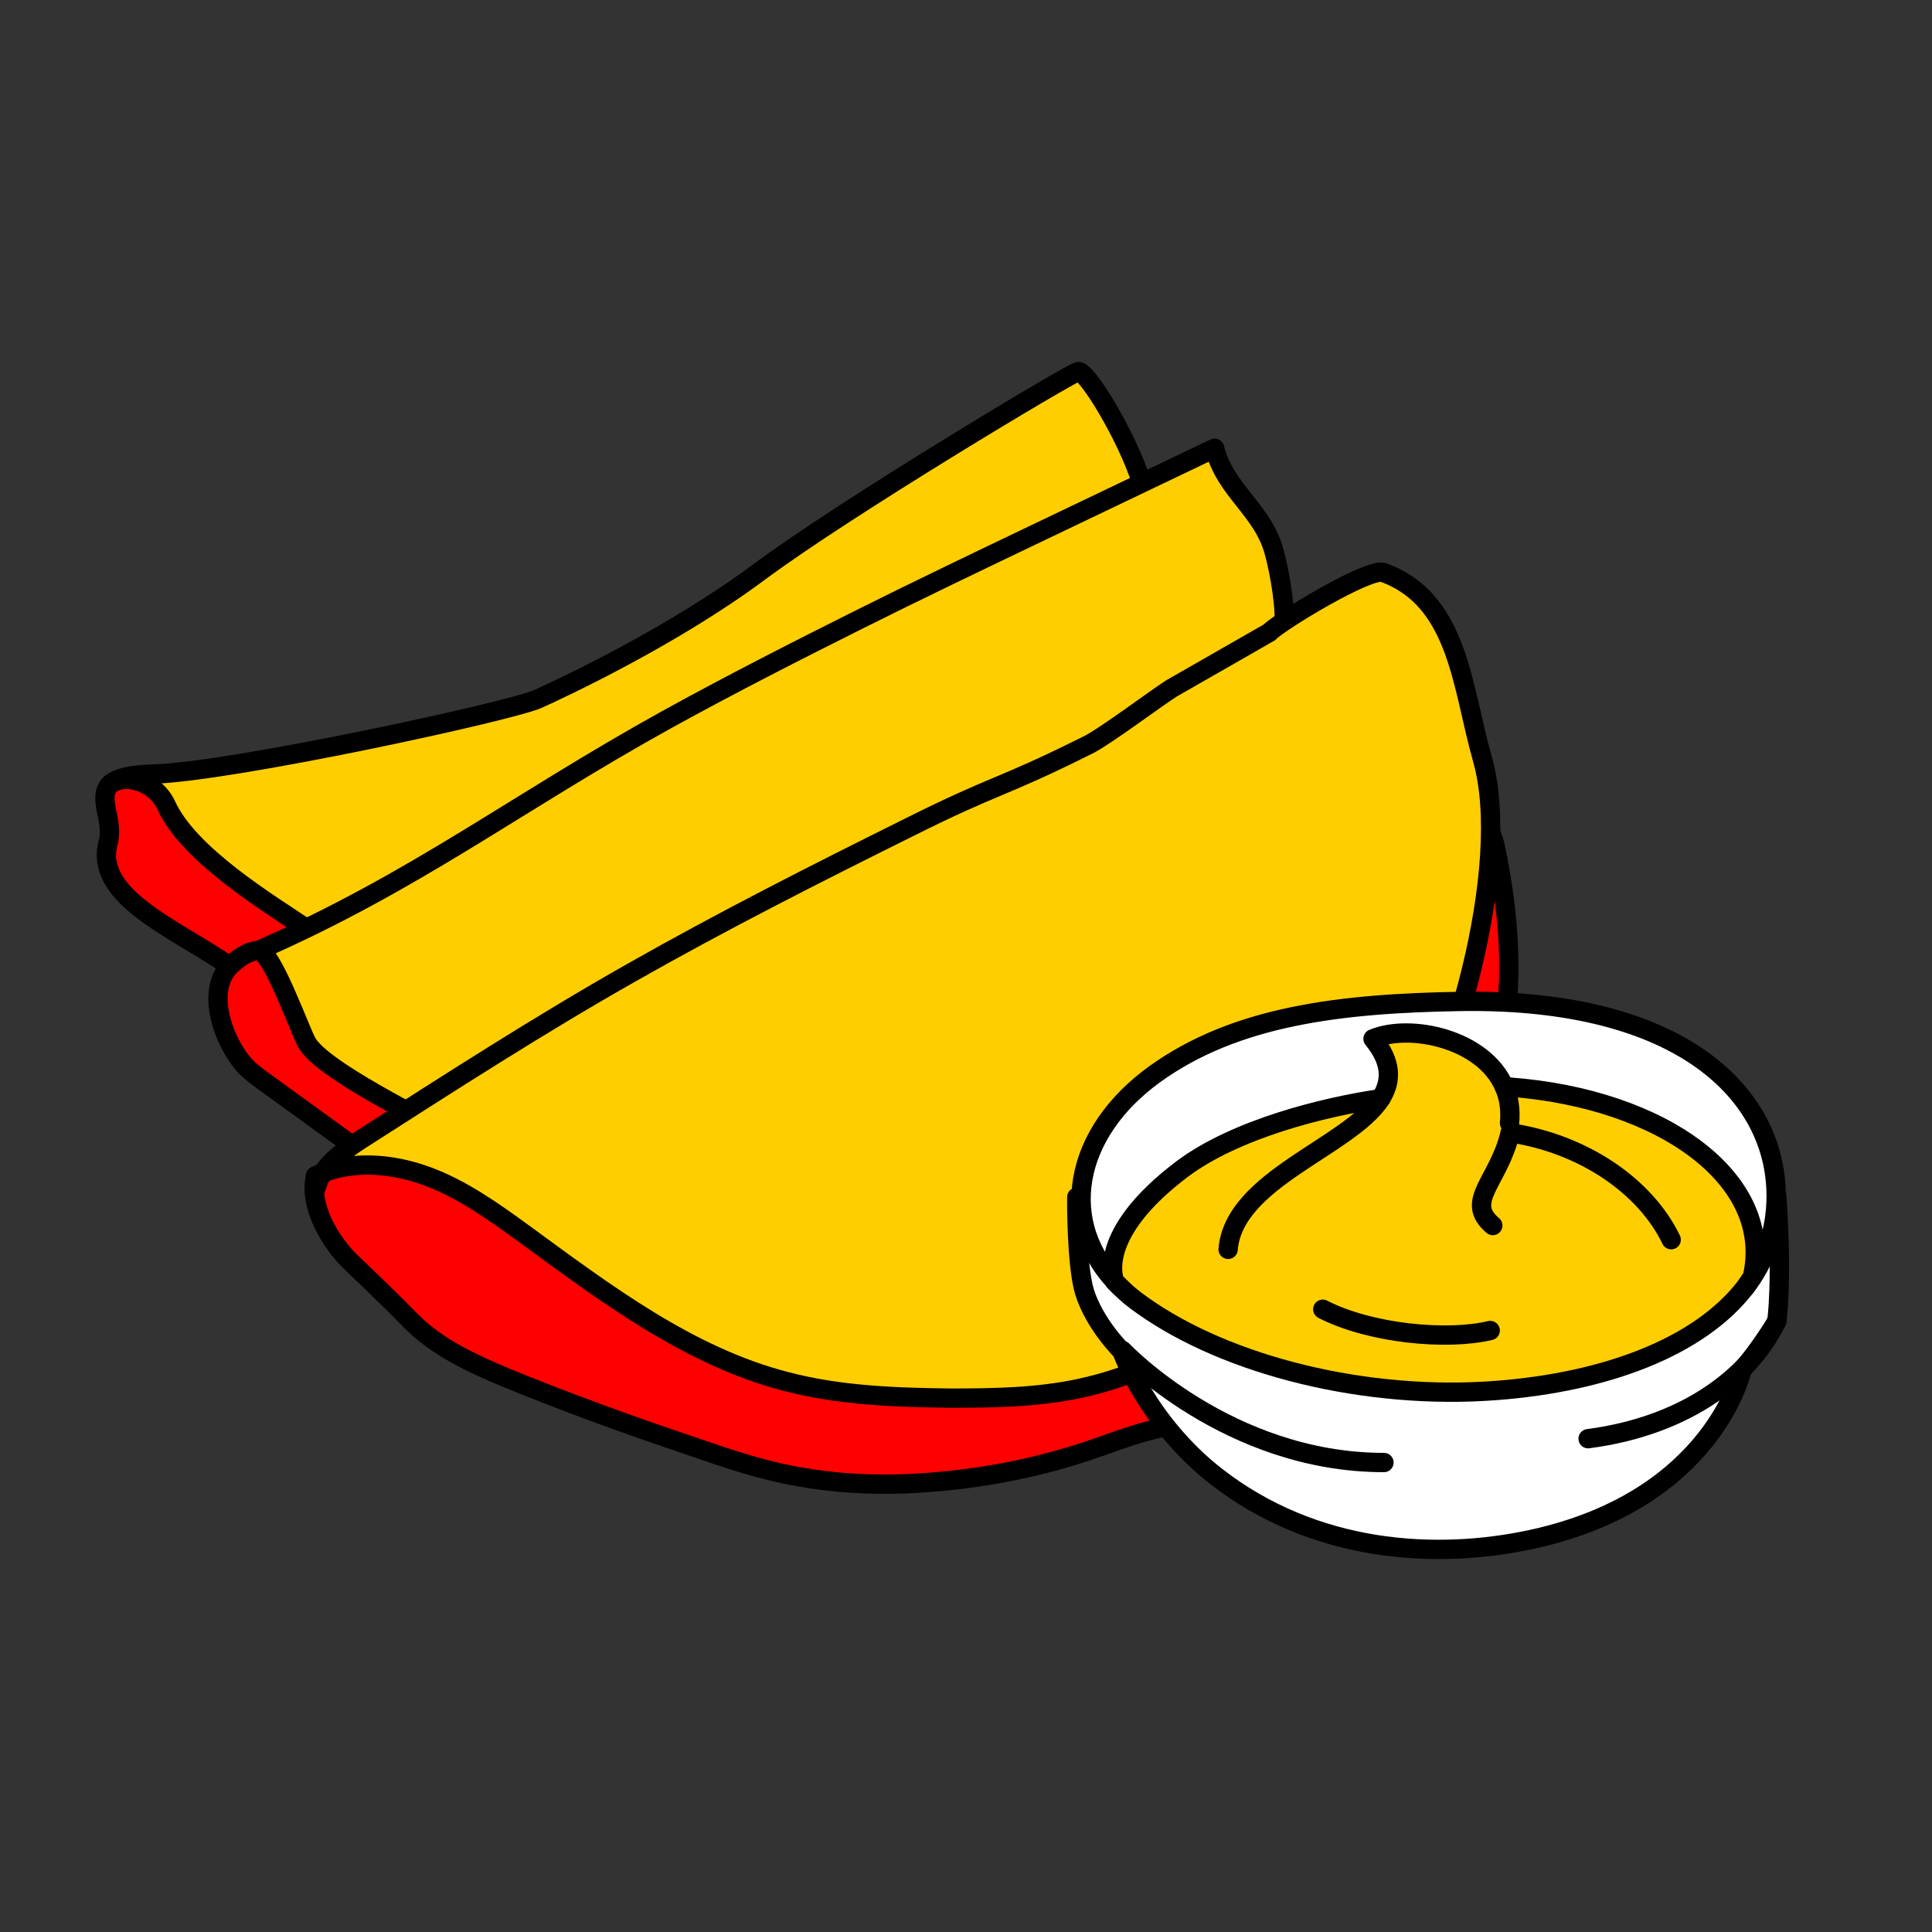
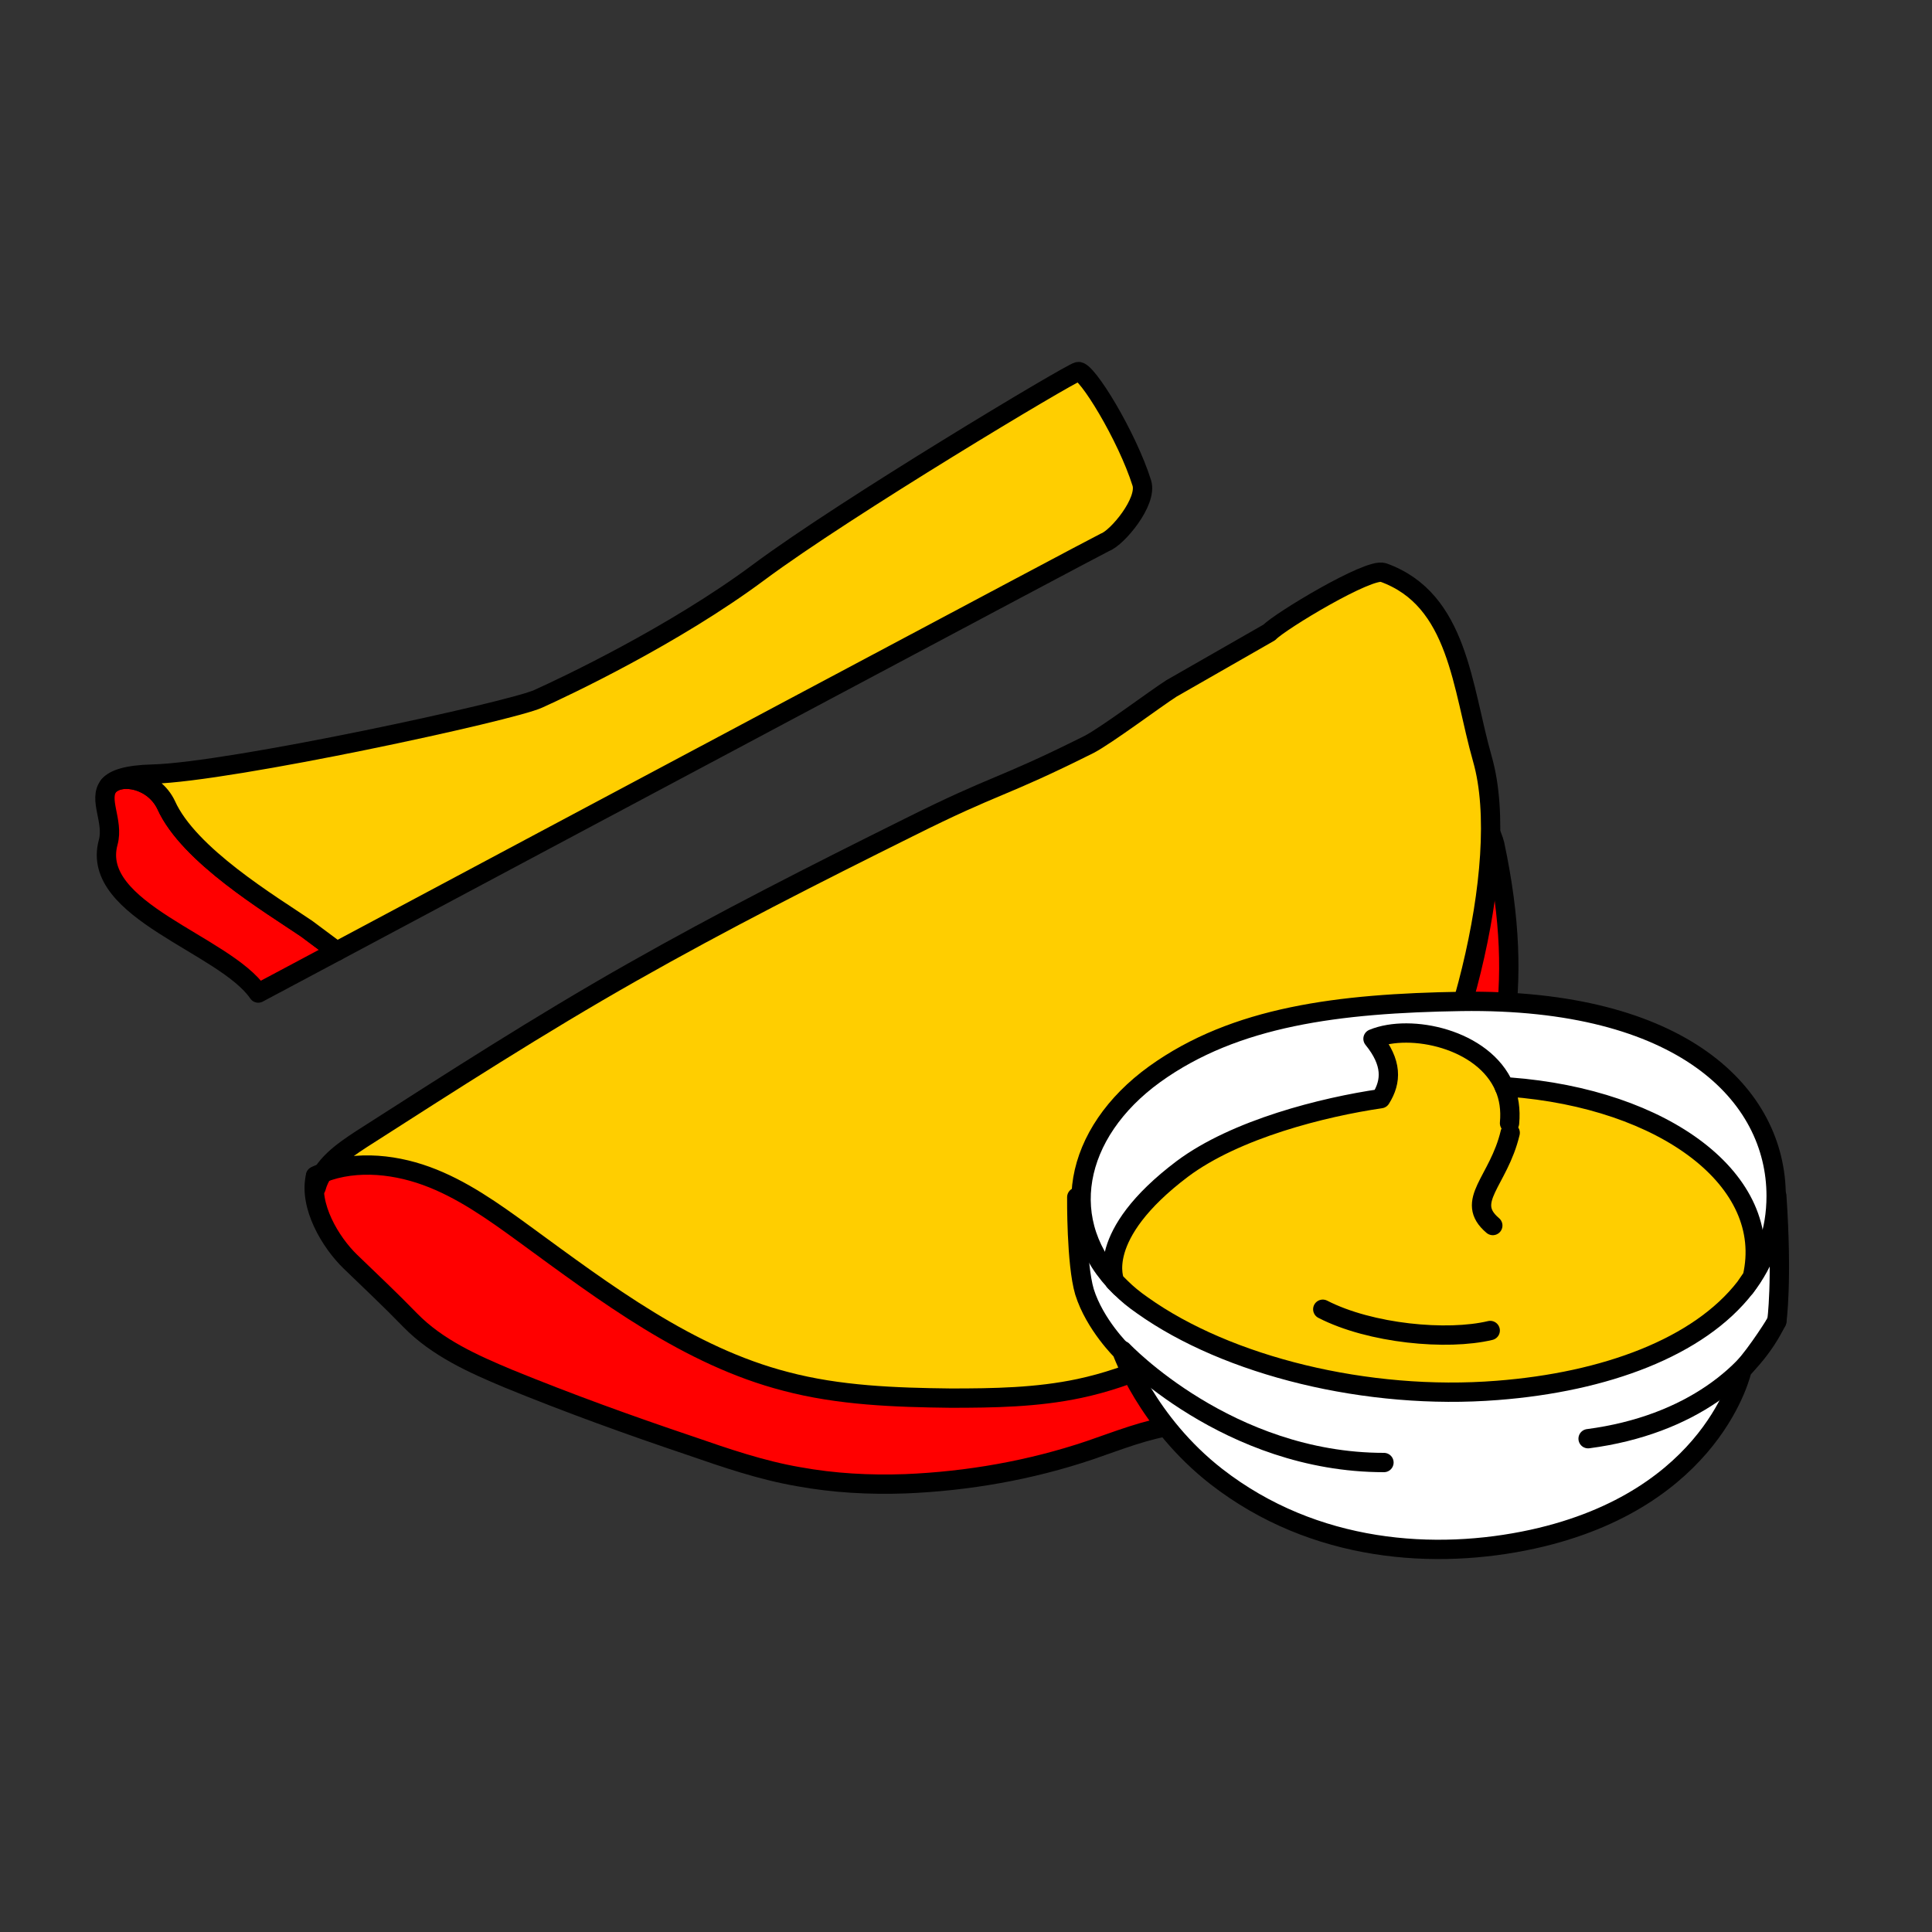
<svg xmlns="http://www.w3.org/2000/svg" version="1.1" id="Layer_1" x="0px" y="0px" viewBox="0 0 300 300" style="enable-background:new 0 0 300 300;" xml:space="preserve">
  <rect x="0" y="0" width="300" height="300" fill="#333333" stroke="none" />
  <style type="text/css">
	.st0{fill:#FF0000;stroke:#000000;stroke-width:3;stroke-linecap:round;stroke-linejoin:round;stroke-miterlimit:10;}
	.st1{fill:#FFCE00;stroke:#000000;stroke-width:3;stroke-linecap:round;stroke-linejoin:round;stroke-miterlimit:10;}
	.st2{fill:#FFFFFF;stroke:#000000;stroke-width:3;stroke-linecap:round;stroke-linejoin:round;stroke-miterlimit:10;}
	.st3{fill:none;stroke:#000000;stroke-width:3;stroke-linecap:round;stroke-linejoin:round;stroke-miterlimit:10;}
	.st4{fill:none;}
</style>
  <g>
    <path class="st0" d="M25.8,125c-1.9-4-7-5-8.9-3c-1.7,2.1,0.8,5.5-0.1,8.8c-2.9,10.6,18.1,15.8,23.3,23.4c0,0,4.7-2.5,12.2-6.5   l-4.7-3.5C42,140.4,29.3,132.8,25.8,125z" />
    <path class="st1" d="M177.3,75c-2.3-7.3-8.6-17.6-9.9-17.3s-36.2,21.2-49.5,31.1s-30.3,17.9-34.3,19.7c-4,1.9-47.9,11.4-59.9,11.7   c-4,0.1-6,0.8-6.8,1.8c1.9-2,7-1,8.9,3c3.5,7.8,16.2,15.4,21.8,19.2l4.7,3.5c32.4-17.3,117.8-62.8,119.3-63.5   C173.5,83.5,178.2,77.9,177.3,75z" />
  </g>
  <g>
    <g>
-       <path class="st0" d="M47.6,161.8c-1-1.8-5.5-14.4-7.5-14.2c-1.6,0.1-3,1.1-4.2,2.2c-3.9,3.6-1.6,11.1,1.7,15.2    c0.9,1.1,2.1,2,3.2,2.8c7.9,5.7,15.7,11.4,23.6,17.1l10.9-6.1C65.1,173.6,49.7,165.9,47.6,161.8z" />
-       <path class="st1" d="M199.3,97.9c0.5-2.9-0.6-9.1-1.4-12c-1.7-6.7-7.6-9.6-9.3-16.3c-9.2,4.4-18.4,8.8-27.6,13.2    c-9.2,4.4-18.4,8.8-27.6,13.4c-10,5-20,10.1-29.8,15.5c-23.5,13-38.9,25.1-63.5,35.9c2-0.2,6.5,12.4,7.5,14.2    c2.1,4.1,17.5,11.8,27.7,17l117.3-66C195.6,112.6,198.7,100.8,199.3,97.9z" />
-     </g>
+       </g>
    <path class="st0" d="M232.1,131.1c-0.6-2.6-6.1-12.7-7.3-15.1C221.6,109.6,49,182.6,49,182.6c-1.1,4.6,2.3,10.3,5.4,13.3   c3.1,3,6.2,5.9,9.3,9.1c4.2,4.3,9.8,6.8,15.3,9.1c9.3,3.8,18.7,7.2,28.2,10.4c5.5,1.9,11,3.8,16.8,4.8c5.5,1,11,1.3,16.6,1.1   c9.7-0.4,19.4-2.1,28.6-5.2c4.4-1.5,8.8-3.3,13.4-3.9c1.9-0.3,3.9-0.3,5.8-0.9c1.8-0.6,3.5-1.6,5.1-2.6c4.8-3,9.7-6.1,14.5-9.1   c5.1-3.2,16.4-18.9,18.5-24.4C232.8,167.4,237.1,154.6,232.1,131.1z" />
    <path class="st1" d="M49,182.6c5.3-2.5,11.7-2,17.2,0s10.4,5.5,15.2,9c12.6,9.2,25.5,19,40.6,22.9c8.3,2.2,17,2.5,25.6,2.6   c6.7,0,13.4-0.1,20-1.5c16.4-3.5,30.3-14.5,41.9-26.6c2.3-2.4,4.5-4.8,6.4-7.5c9.8-14.1,19-47.1,14.3-63.6   c-3.2-11.2-3.7-24.8-15.4-29c-2.2-0.8-16.1,7.6-17.7,9.3l-15.2,8.7c-2.5,1.6-10.1,7.3-12.8,8.7c-14,7-14,5.9-28,12.9   c-14.5,7.2-28.9,14.5-43,22.5c-14.3,8.1-28.1,17-42,25.9c-2.9,1.9-6.1,4.1-7,7.5" />
  </g>
  <g>
    <path class="st2" d="M275.9,185.7l-108.7,0.2c0,0-0.1,10.3,1.2,14.7c1.6,5.1,5.8,9.2,5.8,9.2s3.9,11.1,14.7,19.5   c15.2,11.8,34,13,49.1,9.7c28.2-6.2,32.5-26.3,32.5-26.3c2.6-2.9,5.4-7.5,5.4-7.5S276.8,199,275.9,185.7z" />
    <path class="st2" d="M271,199.9c3.1-4,4.8-8.7,4.8-14.2c0-15.7-14.6-30.7-48.9-30.2c-19,0.3-35.1,2.3-47.6,11.3   c-12.6,9.1-15.4,23.2-5.3,33.1" />
    <path class="st1" d="M234.4,168.8h-0.8c-3.2-7.5-14.6-9.9-20.4-7.5c3,3.7,2.9,6.6,1.2,9.3l0,0c-8.9,1.3-22.5,4.7-30.8,10.9   c-13.8,10.4-10.5,17.5-10.5,17.5l0.9,0.9c1,1,2.1,1.9,3.4,2.8c13.2,9.4,34.9,14.8,55.1,13.2c16.8-1.3,31.3-6.7,38.5-16l1.1-1.6   C275.6,183.3,258.4,170.6,234.4,168.8z" />
    <g>
      <g>
        <g>
          <g>
            <path class="st3" d="M174.3,209.7c0,0,16.4,17.4,40.6,17.4" />
            <path class="st3" d="M275.9,205.1c-3.7,7.9-13.3,16.2-29.3,18.3" />
          </g>
        </g>
-         <path class="st3" d="M214.4,170.6c-4.9,7.5-22.8,12.5-23.7,23.4" />
        <path class="st3" d="M234.4,174.4c0.2-2.1-0.1-4-0.8-5.6" />
-         <path class="st3" d="M259.5,192.5c-4-8.3-13.6-14.9-25-16.6" />
        <path class="st3" d="M231.4,206.6c-6.7,1.6-18.6,0.5-26-3.3" />
        <path class="st3" d="M234.5,175.9c-1.8,7.6-7.2,10.6-2.7,14.4" />
      </g>
    </g>
  </g>
-   <rect class="st4" width="300" height="300" />
</svg>